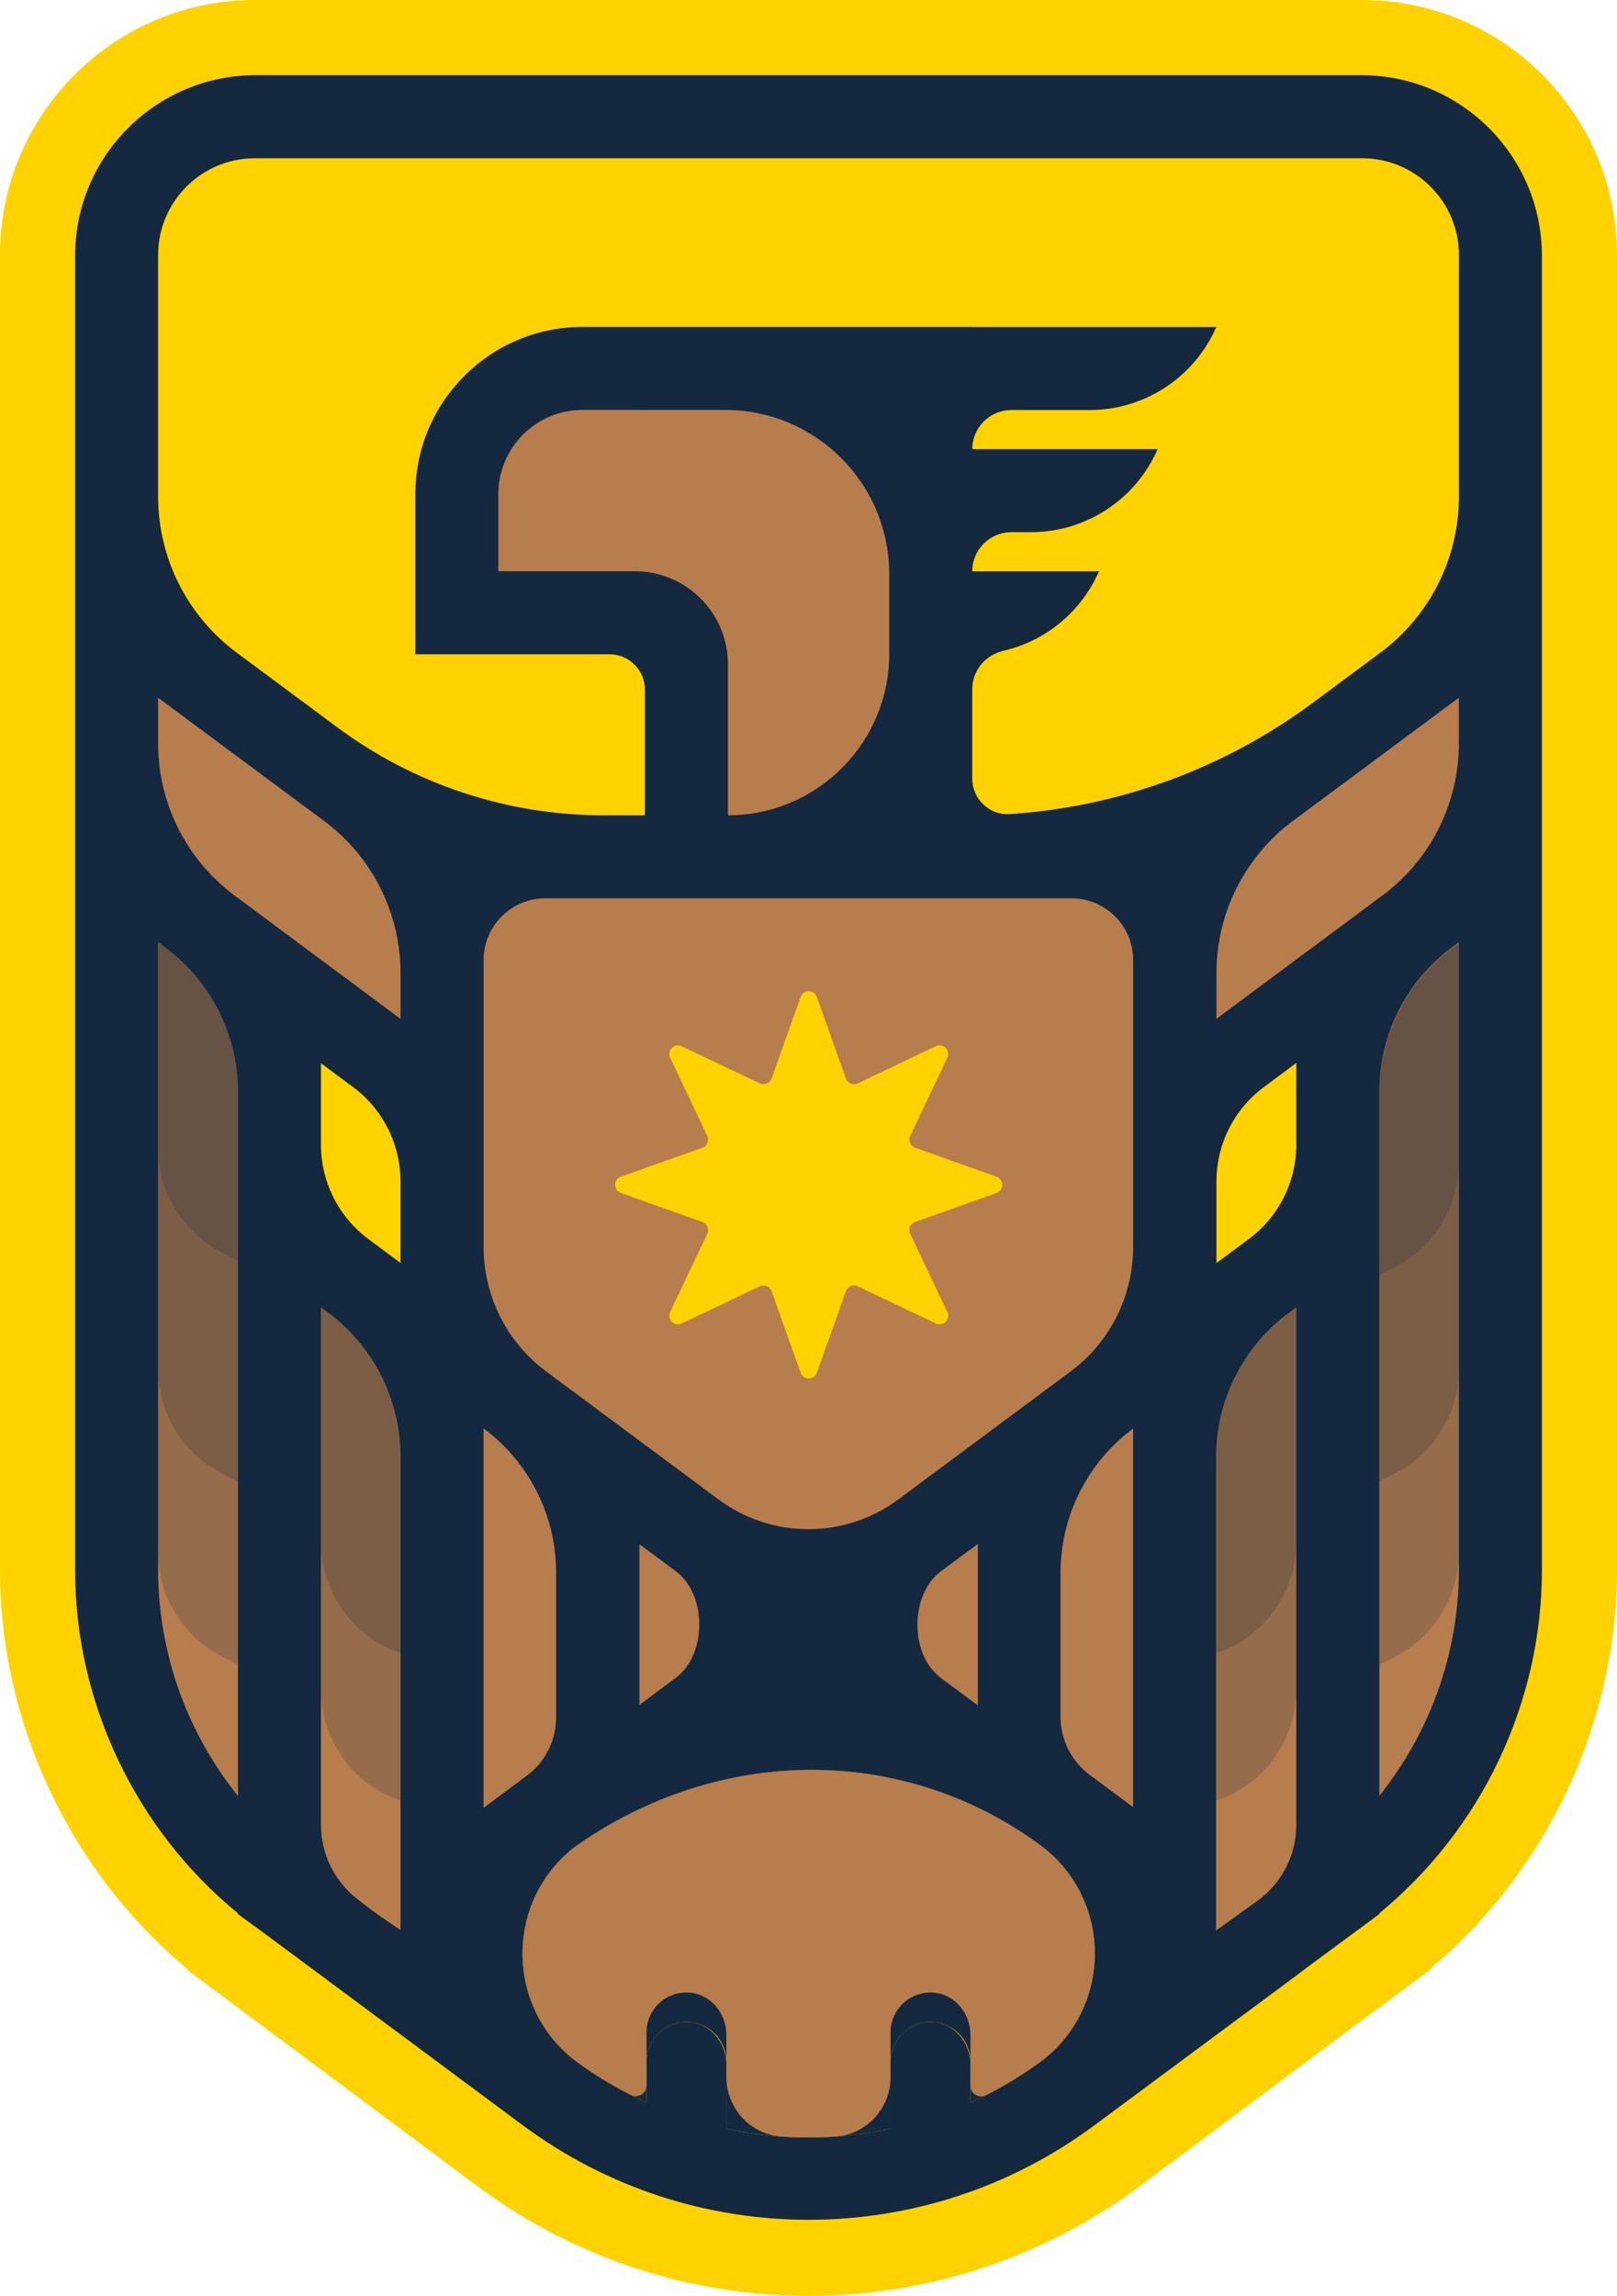
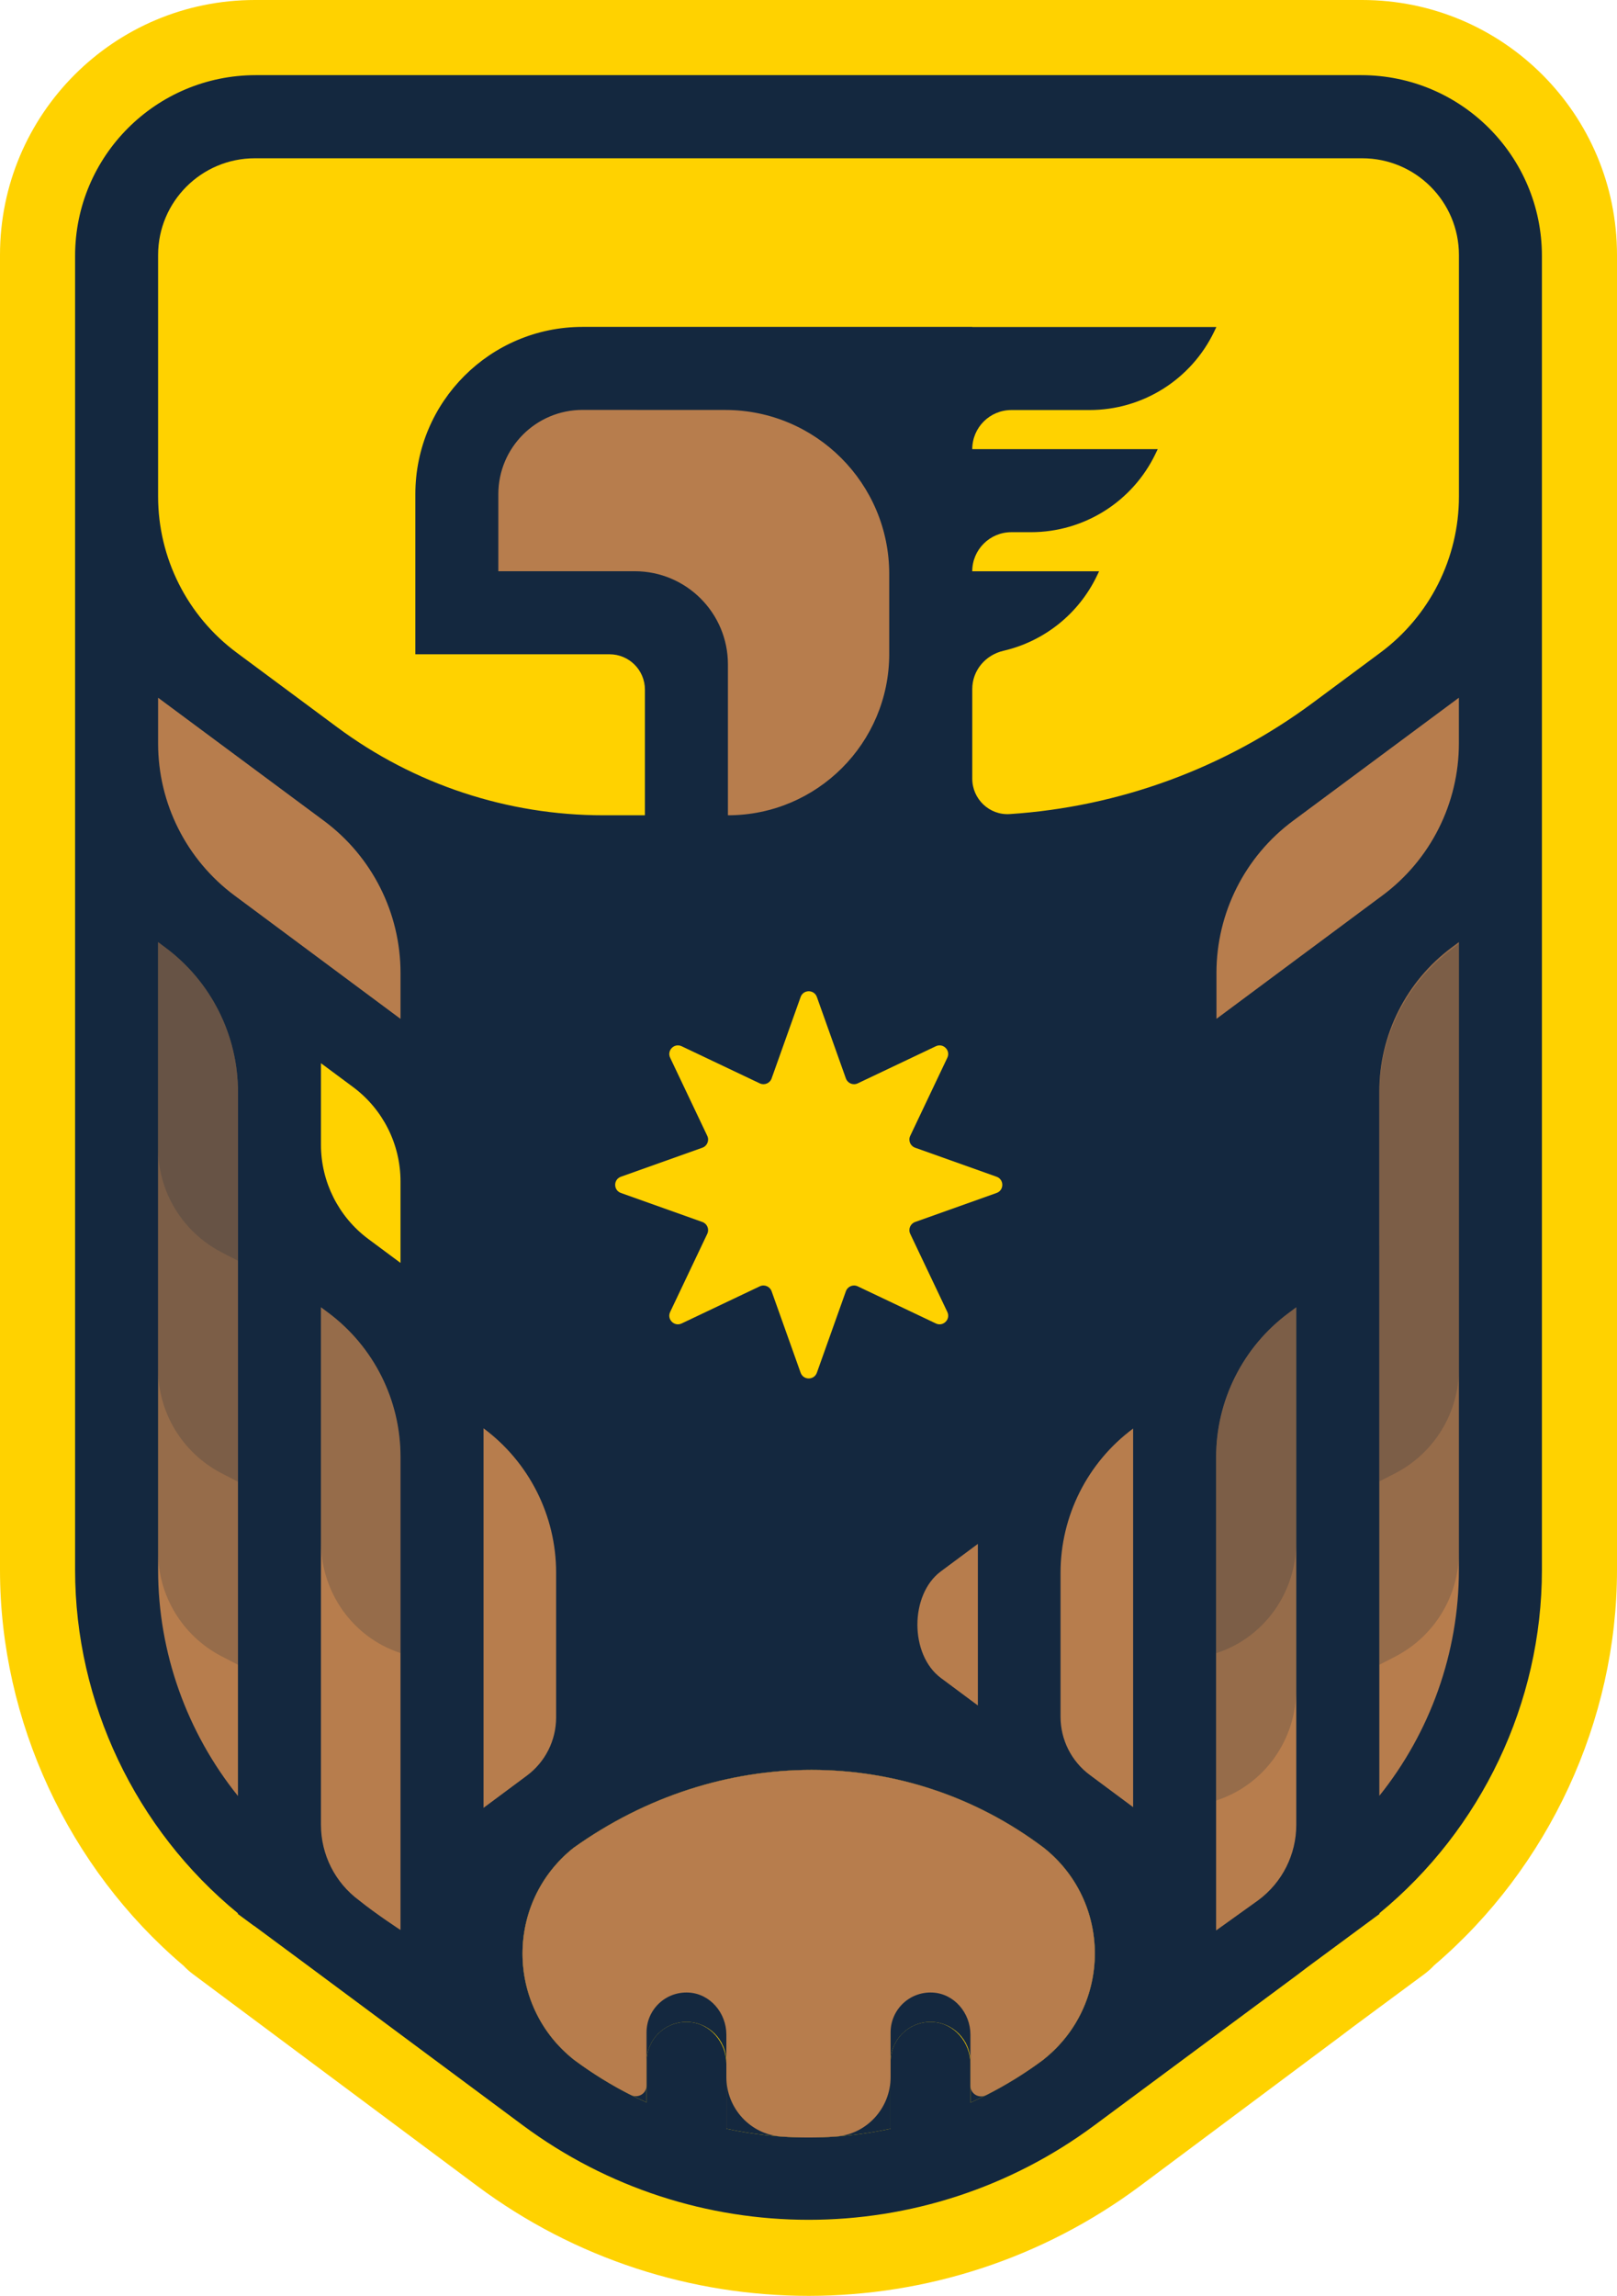
<svg xmlns="http://www.w3.org/2000/svg" version="1.1" id="Layer_1" x="0px" y="0px" viewBox="0 0 788.55 1119.36" style="enable-background:new 0 0 788.55 1119.36;" xml:space="preserve">
  <style type="text/css">
	.st0{fill:#FFD200;}
	.st1{fill:#14283F;}
	.st2{fill:#B77D4D;}
	.st3{opacity:0.2;fill:#14283F;}
</style>
  <g>
    <path class="st0" d="M232.66,1065.75c95.98,71.52,227.55,71.48,323.49-0.11L654,992.61l5.71-4.32l34.76-25.71   c1.79-1.32,3.43-2.79,4.92-4.38c55.91-47.64,89.16-119.31,89.16-192.67V124.32C788.55,55.66,732.89,0,664.23,0H124.31   C55.66,0,0,55.66,0,124.31v641.15C0,839,33.37,910.77,89.48,958.37c1.44,1.54,3.04,2.96,4.76,4.23L232.66,1065.75z" />
    <g>
      <path class="st1" d="M663.81,36.64H124.73c-48.66,0-88.11,39.45-88.11,88.11v640.7c0,64.71,29.52,126.48,79.37,167.35v0.36    l7.69,5.67c0.21,0.07,0.36,0.22,0.58,0.36l25.43,18.82l105.22,78.15c82.81,61.48,196.01,61.48,278.75,0.07l98.54-73.05l5.39-4.09    l35.12-25.93v-0.36c49.7-40.87,79.22-102.57,79.22-167.28V124.75C751.92,76.09,712.47,36.64,663.81,36.64z M509.08,1003.98    l-0.43,0.36c-11.2,8.33-23.06,15.23-35.41,20.83l0-18.83c0-10.55-7.92-19.98-18.46-20.5c-11.23-0.56-20.47,8.33-20.47,19.44v32.61    c-26.43,5.67-53.72,5.67-80.09,0v-31.55c0-10.55-7.92-19.98-18.46-20.5c-11.23-0.56-20.47,8.33-20.47,19.44v19.75    c-12.28-5.46-24.13-12.43-35.34-20.76c-16.74-13.22-25.14-32.54-25.14-51.79c0-19.18,8.26-38.28,24.78-51.5    c35.34-25.28,75.99-38.07,116.21-38.07c40.01,0,79.66,12.64,113.27,38C542.19,927.27,542.19,977.55,509.08,1003.98z" />
      <path class="st1" d="M509.08,1003.98l-0.43,0.36c-11.2,8.33-23.06,15.23-35.41,20.83v-19.9c0-10.77-8.69-19.46-19.46-19.46    c-10.77,0-19.46,8.69-19.46,19.46v32.61c-26.43,5.67-53.72,5.67-80.09,0v-32.61c0-10.77-8.76-19.46-19.46-19.46    c-10.77,0-19.46,8.69-19.46,19.46v19.75c-12.28-5.46-24.13-12.43-35.34-20.76c-16.74-13.22-25.14-32.54-25.14-51.79    c0-19.18,8.26-38.28,24.78-51.5c35.34-25.28,75.99-38.07,116.21-38.07c40.01,0,79.66,12.64,113.27,38    C542.19,927.27,542.19,977.55,509.08,1003.98z" />
      <path class="st2" d="M509.08,1003.98l-0.43,0.36c-8.88,6.6-18.17,12.31-27.79,17.18c-3.49,1.77-7.62-0.67-7.62-4.58l0-24.96    c0-10.55-7.92-19.98-18.46-20.5c-11.23-0.56-20.47,8.33-20.47,19.44v21.74c0,15.16-11.64,27.97-26.76,29.03    c-8.85,0.62-17.73,0.62-26.57,0c-15.12-1.06-26.76-13.87-26.76-29.03v-20.68c0-10.55-7.92-19.98-18.46-20.5    c-11.23-0.56-20.47,8.33-20.47,19.44v25.93c0,3.91-4.12,6.34-7.61,4.59c-9.58-4.81-18.85-10.56-27.73-17.15    c-16.74-13.22-25.14-32.54-25.14-51.79c0-19.18,8.26-38.28,24.78-51.5c35.34-25.28,75.99-38.07,116.21-38.07    c40.01,0,79.66,12.64,113.27,38C542.19,927.27,542.19,977.55,509.08,1003.98z" />
    </g>
    <path class="st2" d="M672.65,607.3v268.27c24.76-30.89,38.79-69.76,38.79-110.01V459.35l-3.43,2.55   c-22.25,16.53-35.37,42.62-35.37,70.35V607.3z" />
    <path class="st2" d="M641.44,460.9l31.21-23.2v0.02l1.49-1.11c23.47-17.43,37.3-44.93,37.3-74.16v-22.27l-80.89,60.02   c-23.47,17.41-37.31,44.9-37.33,74.12v22.42l0.32-0.24l38.62-28.71v-0.01L641.44,460.9z" />
-     <path class="st0" d="M593.22,575.99v39.8l15.78-11.7c14.57-10.8,23.16-27.86,23.16-46v-39.83l-15.83,11.76   C601.8,540.82,593.22,557.87,593.22,575.99z" />
    <path class="st2" d="M593.06,941.2l20.59-14.76c11.64-8.62,18.5-22.25,18.5-36.73V637.37l-3.73,2.77   c-22.25,16.53-35.37,42.62-35.37,70.35V941.2z" />
    <path class="st2" d="M354.98,397.5L354.98,397.5c43.44,0,78.66-35.22,78.66-78.66l0-38.99c0-44.15-35.79-79.95-79.94-79.97   l-69.59-0.03c-22.69-0.01-41.09,18.38-41.09,41.07v37.59h66.54c25.08,0,45.42,20.33,45.42,45.42V397.5z" />
-     <path class="st2" d="M340.63,437.98h-28.96h-45.73c-16.63,0-30.11,13.48-30.11,30.11v139.86c0,23.94,11.33,46.47,30.55,60.74   l84.05,62.4c26,19.31,61.58,19.31,87.59,0l84.04-62.4c19.22-14.27,30.55-36.8,30.55-60.74V468.09c0-16.63-13.48-30.11-30.11-30.11   h-48.4h-26.14H340.63z" />
    <path class="st2" d="M552.58,696.5l-0.03,0.02c-22.25,16.53-35.37,42.62-35.37,70.35v70.15c0,11.18,5.29,21.71,14.28,28.38   l21.12,15.69V696.5z" />
    <path class="st2" d="M235.8,881.43l21.13-15.7c8.98-6.67,14.27-17.19,14.27-28.38v-70.61c0-27.73-13.13-53.83-35.4-70.36V881.43z" />
    <path class="st2" d="M156.52,889.74c0,14.49,6.87,28.12,18.51,36.74l0.07,0.05l0,0c8.46,6.82,20.21,14.45,20.21,14.45V710.25   c0-27.73-13.12-53.82-35.39-70.36l-3.41-2.53V889.74z" />
    <path class="st0" d="M156.52,558.13c0,18.12,8.58,35.17,23.12,45.97l15.67,11.64v-39.76c0-18.12-8.58-35.17-23.12-45.97   l-15.67-11.64V558.13z" />
    <path class="st2" d="M77.1,765.45c0,40.34,14.09,79.28,38.94,110.2V607.29v-74.93c0-27.72-13.11-53.81-35.36-70.34l-3.58-2.66   V765.45z" />
    <path class="st3" d="M711.44,459.33V667.4c0,21.33-11.87,40.87-30.76,50.76c-2.66,1.39-5.34,2.77-8.02,4.13V532.57   c0-27.8,13.09-53.98,35.34-70.66L711.44,459.33z" />
-     <path class="st3" d="M711.44,459.33v107.51c0,21.33-11.87,40.87-30.76,50.76c-2.66,1.39-5.34,2.77-8.02,4.13v-89.15   c0-27.8,13.09-53.98,35.34-70.66L711.44,459.33z" />
    <path class="st3" d="M632.14,637.38v114.4c0,24.3-15.26,46.22-38.28,53.98l-0.79,0.27V710.5c0-27.73,13.14-53.8,35.34-70.39   L632.14,637.38z" />
    <path class="st3" d="M195.3,710.28v95.67c-0.13-0.04-0.26-0.09-0.39-0.13c-23.08-7.72-38.39-29.67-38.39-54.01V637.38l3.45,2.51   C182.16,656.42,195.3,682.49,195.3,710.28z" />
    <path class="st3" d="M632.14,637.38v186.23c0,24.3-15.26,46.22-38.28,53.98l-0.79,0.27V710.5c0-27.73,13.14-53.8,35.34-70.39   L632.14,637.38z" />
    <path class="st3" d="M711.44,460.12v296.65c0,21.33-11.87,40.87-30.76,50.76c-2.66,1.39-5.34,2.77-8.02,4.13V533.36   c0-27.8,13.09-53.98,35.34-70.66L711.44,460.12z" />
-     <path class="st3" d="M195.3,710.28v167.5c-0.13-0.04-0.26-0.09-0.39-0.13c-23.08-7.72-38.39-29.67-38.39-54.01V637.38l3.45,2.51   C182.16,656.42,195.3,682.49,195.3,710.28z" />
    <path class="st3" d="M116.01,532.08v190.34c-2.77-1.41-5.52-2.83-8.26-4.27c-18.84-9.92-30.67-29.42-30.67-50.7V459.33l3.59,2.66   C102.9,478.43,116.01,504.43,116.01,532.08z" />
    <path class="st3" d="M116.01,532.08v82.6c-2.77-1.41-5.52-2.83-8.26-4.27c-18.84-9.92-30.67-29.42-30.67-50.7V459.33l3.59,2.66   C102.9,478.43,116.01,504.43,116.01,532.08z" />
    <path class="st3" d="M116.01,532.08v279.57c-2.77-1.41-5.52-2.83-8.26-4.27c-18.84-9.92-30.67-29.42-30.67-50.7V459.33l3.59,2.66   C102.9,478.43,116.01,504.43,116.01,532.08z" />
    <path class="st2" d="M77.1,362.48c0,29.22,13.83,56.72,37.28,74.14l80.08,59.5l0.86,0.64v-22.38c0-29.24-13.85-56.76-37.33-74.18   L77.1,340.18V362.48z" />
    <path class="st0" d="M115.43,318.21l49.13,36.45c37.49,27.82,82.94,42.84,129.62,42.84h20.32v-61.26c0-9.52-7.72-17.24-17.24-17.24   h-94.71v-78.05c0-45.05,36.52-81.57,81.57-81.57h190.01v0.05h119.05l-1.08,2.26c-11.23,23.37-34.86,38.23-60.78,38.23h-38.12   c-10.53,0-19.07,8.54-19.07,19.07v0h90.45l-1.09,2.27c-11.22,23.36-34.84,38.21-60.76,38.21h-9.53c-10.53,0-19.07,8.54-19.07,19.07   l0,0h61.85l-1.08,2.26c-8.97,18.68-25.87,31.93-45.53,36.49c-8.81,2.04-15.23,9.59-15.23,18.64v43.74   c0,9.92,8.37,17.89,18.27,17.24c53.35-3.5,104.71-22.29,147.86-54.3l32.87-24.39c24.11-17.89,38.33-46.14,38.33-76.16v-117.7   c0-26.06-21.13-47.19-47.19-47.19H124.29c-26.06,0-47.19,21.13-47.19,47.19v117.7C77.1,272.07,91.32,300.32,115.43,318.21z" />
    <path class="st0" d="M443.88,601.56l18.1,38.1c1.7,3.57-2.03,7.3-5.6,5.6l-38.1-18.1c-2.25-1.07-4.93,0.04-5.77,2.39l-14.15,39.72   c-1.33,3.73-6.6,3.73-7.93,0l-14.15-39.72c-0.84-2.35-3.52-3.46-5.77-2.39l-38.1,18.1c-3.57,1.7-7.3-2.03-5.6-5.6l18.1-38.1   c1.07-2.25-0.04-4.93-2.39-5.77l-39.72-14.15c-3.73-1.33-3.73-6.6,0-7.92l39.72-14.15c2.35-0.84,3.46-3.52,2.39-5.77l-18.1-38.1   c-1.7-3.57,2.03-7.3,5.6-5.6l38.1,18.1c2.25,1.07,4.93-0.04,5.77-2.39l14.15-39.72c1.33-3.73,6.6-3.73,7.93,0l14.15,39.72   c0.84,2.35,3.52,3.46,5.77,2.39l38.1-18.1c3.57-1.7,7.3,2.03,5.6,5.6l-18.1,38.1c-1.07,2.25,0.04,4.93,2.39,5.77l39.72,14.15   c3.73,1.33,3.73,6.6,0,7.92l-39.72,14.15C443.92,596.63,442.81,599.31,443.88,601.56z" />
    <g>
-       <path class="st2" d="M329.55,818.01l-17.71,13.22v-78.35l17.71,13.15c7.65,5.67,11.47,15.85,11.47,26.02    C341.02,802.21,337.19,812.37,329.55,818.01z" />
-     </g>
+       </g>
    <path class="st2" d="M476.87,752.73v78.79l-18.04-13.41c-15.26-11.34-15.26-40.66,0.01-52L476.87,752.73z" />
  </g>
</svg>